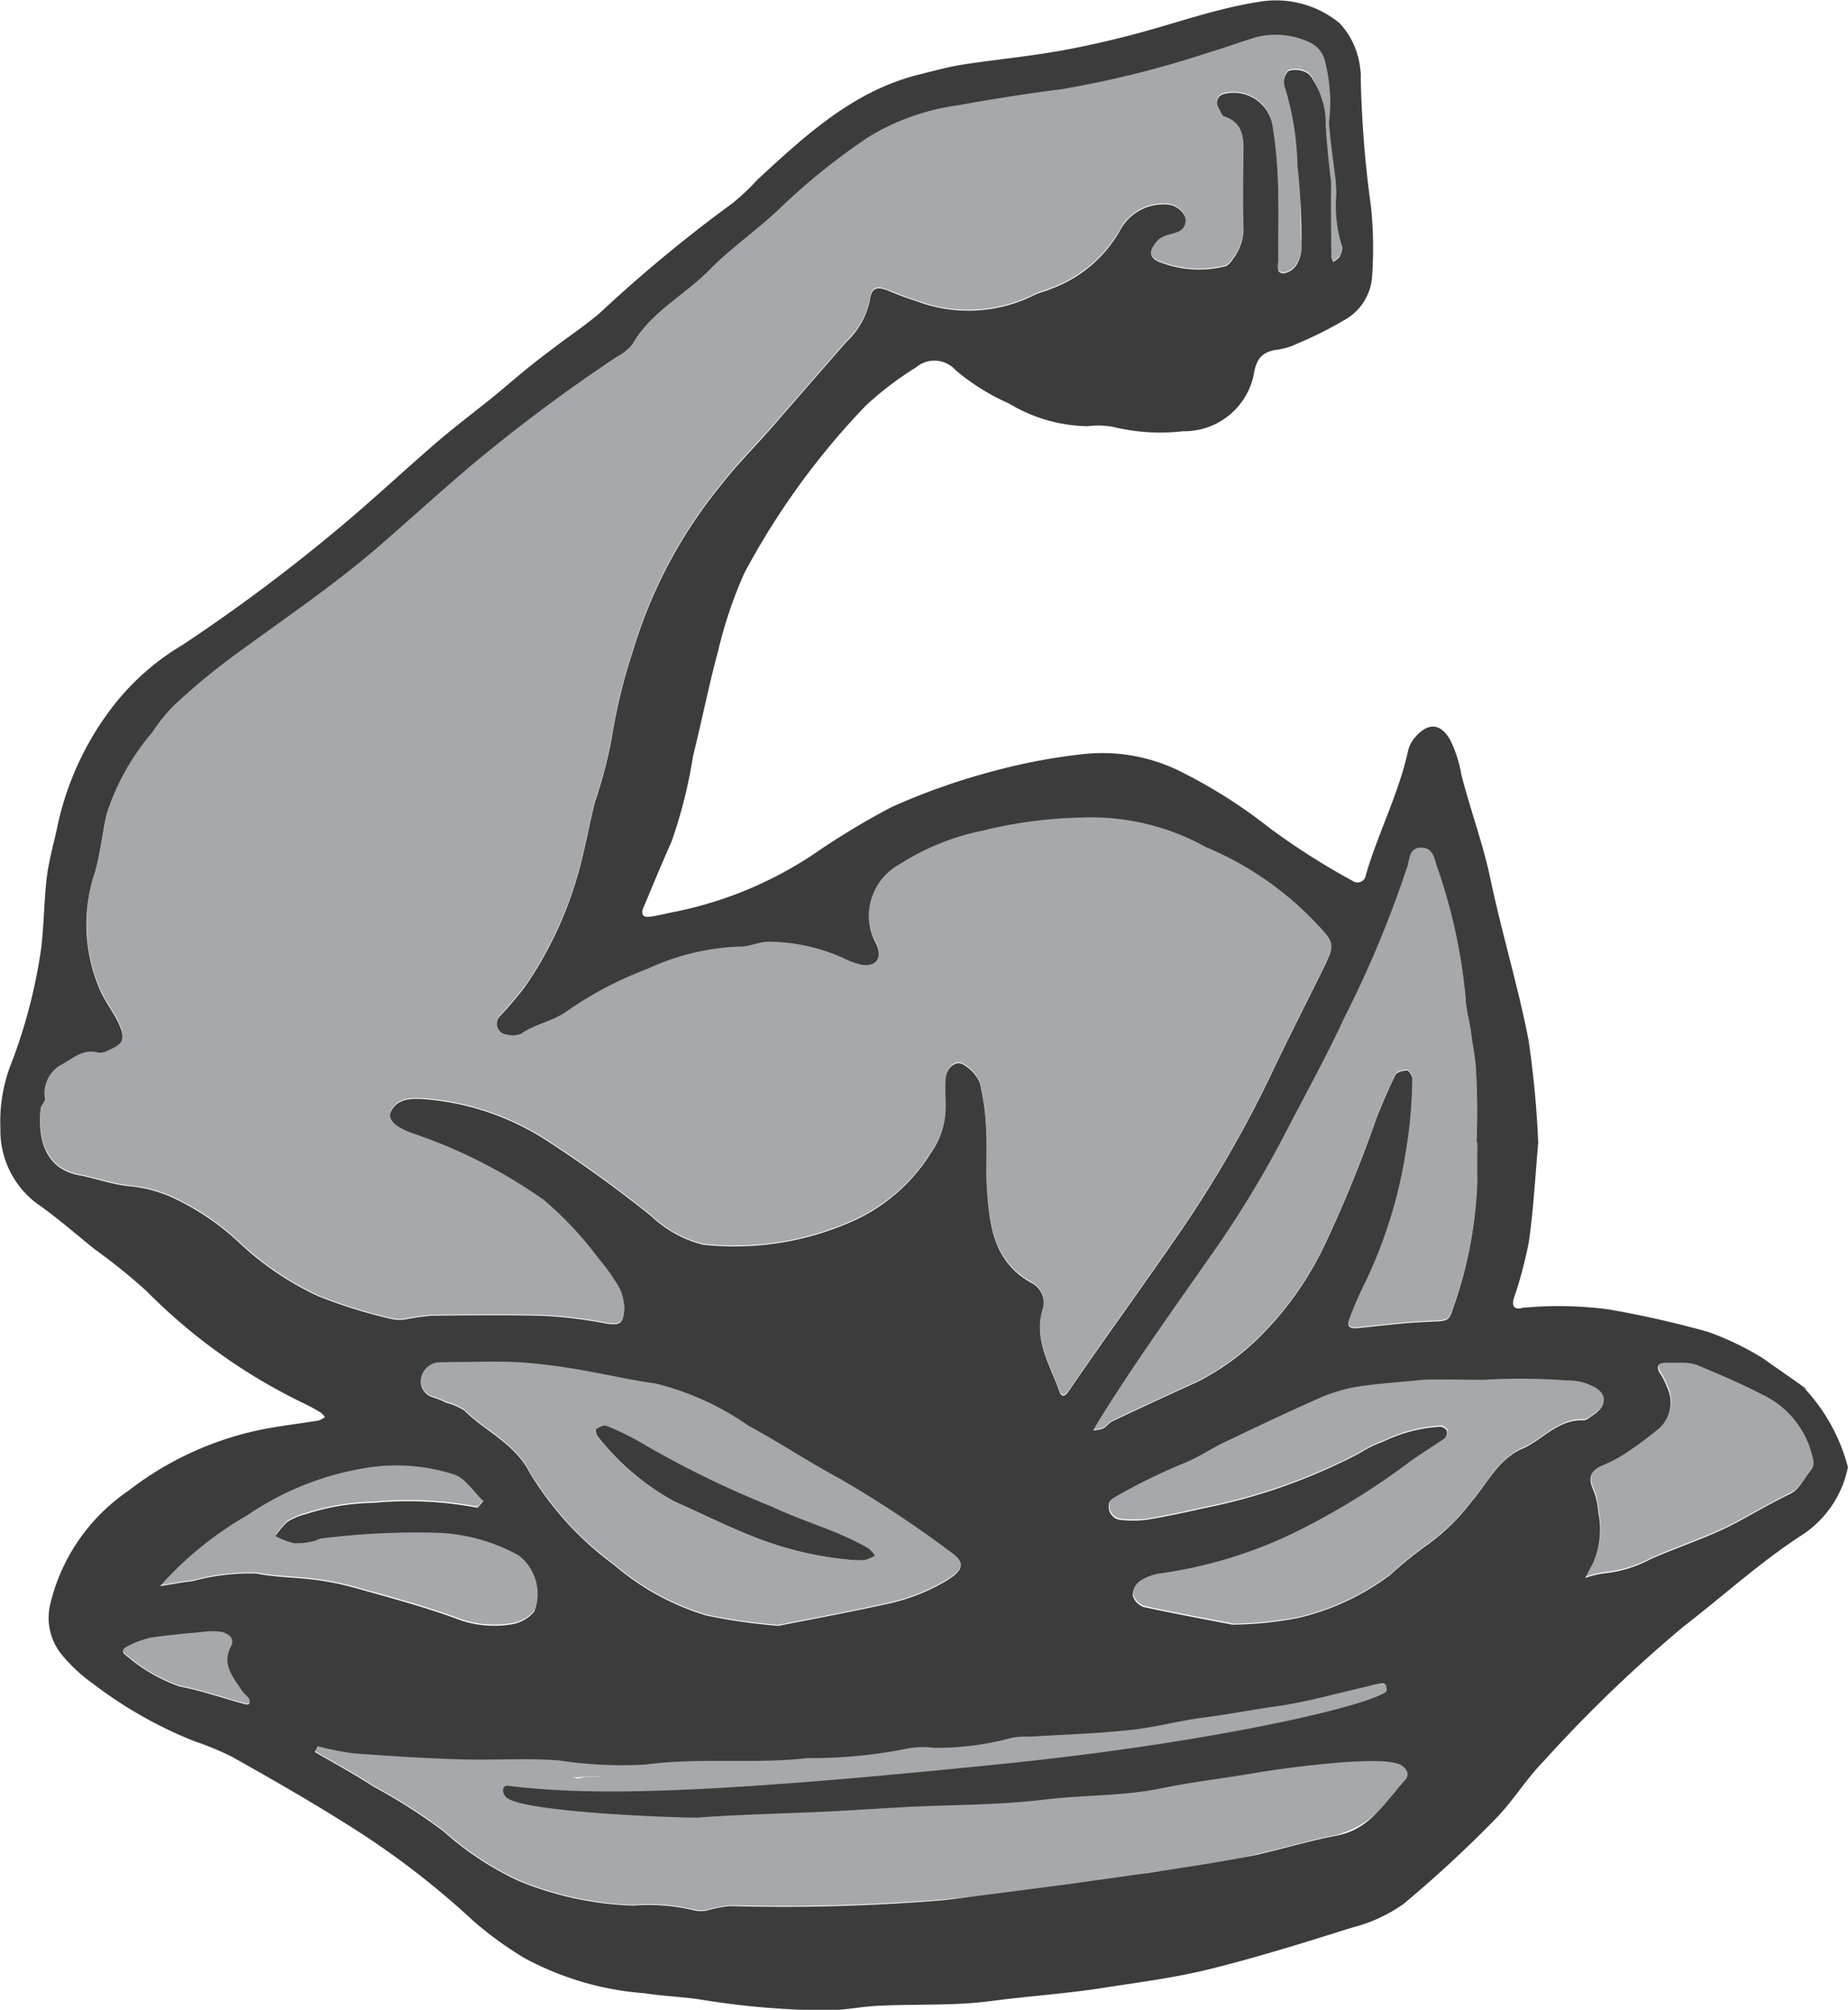
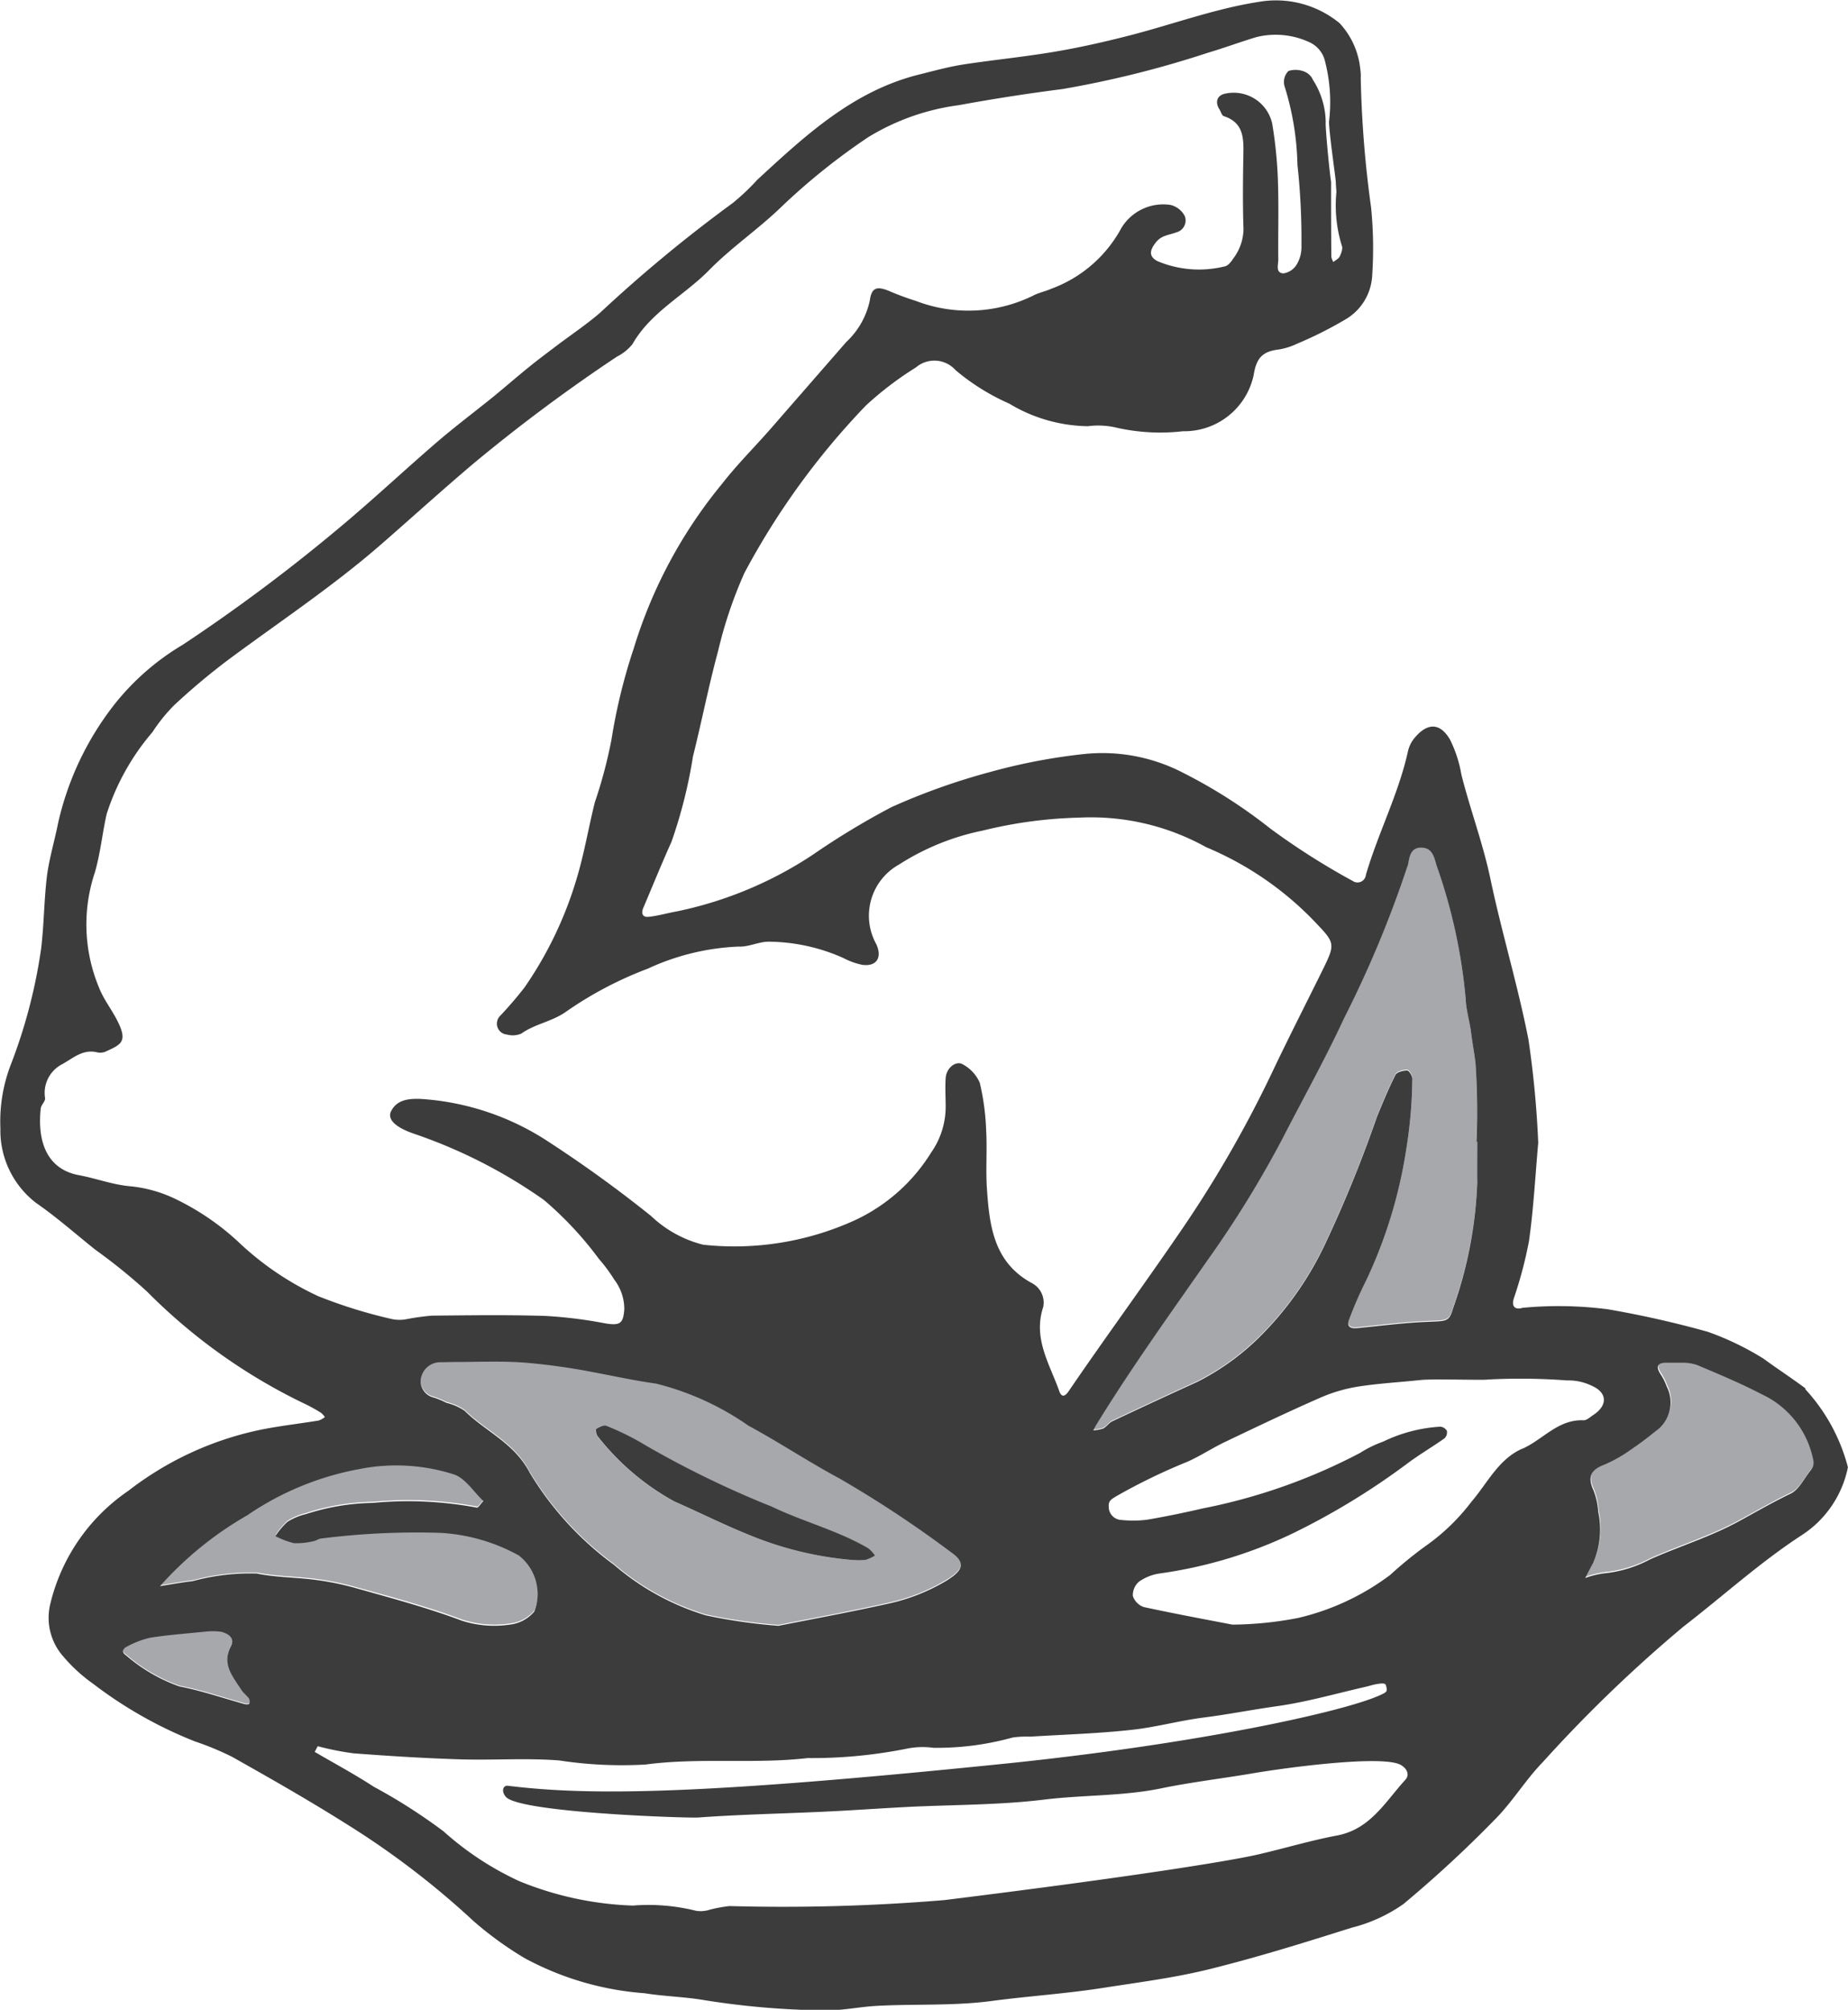
<svg xmlns="http://www.w3.org/2000/svg" width="68.689" height="74.698">
-   <path data-name="Pfad 414" d="M52.279 62.701a.971.971 0 0 0-.864-.1 1.549 1.549 0 0 0-.249-.035 1.63 1.63 0 0 0-.407.1c-1.1.249-2.186.566-3.295.721-.911.127-1.811.306-2.717.421-.879.112-1.732.351-2.6.448-1.278.144-2.569.18-3.854.261a3.574 3.574 0 0 0-.643.032 10.555 10.555 0 0 1-2.944.384 2.939 2.939 0 0 0-.97.027 17.976 17.976 0 0 1-3.709.355c-1.99.229-4.016-.028-6.025.24a15.331 15.331 0 0 1-3.206-.153c-1.223-.1-2.458 0-3.687-.04a93.754 93.754 0 0 1-3.965-.224 10.654 10.654 0 0 1-1.326-.264l-.112.212c.731.428 1.48.827 2.189 1.291a20.618 20.618 0 0 1 2.6 1.66 11.211 11.211 0 0 0 2.824 1.856 12.191 12.191 0 0 0 4.218.906 7.267 7.267 0 0 1 2.341.192 1.106 1.106 0 0 0 .524-.043 5.157 5.157 0 0 1 .724-.132 75.887 75.887 0 0 0 7.979-.221c1.063-.125 2.135-.164 3.2-.242a.357.357 0 0 0 .107-.006c1.166-.491 2.447-.292 3.644-.614a7.518 7.518 0 0 1 1.465-.222 20.28 20.28 0 0 0 3.215-.605c.992-.224 1.968-.522 2.965-.712a3.73 3.73 0 0 0 2.149-1.616 1.334 1.334 0 0 0 .5-.426l.2-.276a.861.861 0 0 0 .155-.56 1.8 1.8 0 0 0 .327-.6 1.754 1.754 0 0 0-.747-2.01m-30.469 3.341a1.17 1.17 0 0 0-.319.057l-.2-.037a18.361 18.361 0 0 1 1.141-.046l-.619.026" fill="#a7a8ac" />
  <path data-name="Pfad 415" d="M54.91 42.404c0 .507-.008 1.014 0 1.52a15.7 15.7 0 0 1-.9 4.67c-.145.5-.235.471-.907.5-.887.034-1.771.149-2.654.237-.282.028-.4-.08-.3-.325a14.55 14.55 0 0 1 .636-1.456 17.6 17.6 0 0 0 1.48-4.825 17.419 17.419 0 0 0 .233-2.659c.006-.1-.125-.308-.193-.309-.149 0-.379.058-.434.165-.255.5-.469 1.025-.685 1.546a47.645 47.645 0 0 1-1.954 4.79 12.137 12.137 0 0 1-2.55 3.541 9.247 9.247 0 0 1-2.17 1.531q-1.587.721-3.165 1.466c-.126.06-.212.2-.336.268a1.319 1.319 0 0 1-.374.069c.048-.085.094-.172.144-.255 1.284-2.086 2.712-4.073 4.112-6.079a39.291 39.291 0 0 0 2.788-4.525c.76-1.48 1.575-2.935 2.274-4.442a40.81 40.81 0 0 0 2.36-5.655c.075-.261.057-.712.518-.7.4.011.462.318.56.657a20.29 20.29 0 0 1 1.082 4.947c.014.419.147.833.2 1.252.046.386.124.775.166 1.147a26.689 26.689 0 0 1 .037 2.928z" fill="#a7a8ac" />
  <path data-name="Pfad 416" d="M28.937 60.393a20.388 20.388 0 0 1-2.7-.389 9.379 9.379 0 0 1-3.415-1.878 11.745 11.745 0 0 1-3.125-3.412c-.576-1.117-1.639-1.531-2.429-2.314a2.083 2.083 0 0 0-.672-.294 3.192 3.192 0 0 0-.485-.2.621.621 0 0 1-.459-.734.725.725 0 0 1 .7-.574c.181 0 .362-.009.542-.008.9 0 1.812-.045 2.709.03a23.8 23.8 0 0 1 2.4.338c.793.149 1.588.323 2.382.434a10.371 10.371 0 0 1 3.437 1.564c1.147.62 2.238 1.349 3.387 1.964a41.922 41.922 0 0 1 4.16 2.753c.51.356.441.646-.12 1a7.167 7.167 0 0 1-2.245.9c-1.407.314-2.827.573-4.072.821m2.8-2.41a2.292 2.292 0 0 0 .432-.006 1.613 1.613 0 0 0 .349-.16 1.219 1.219 0 0 0-.245-.27c-1.128-.663-2.4-.986-3.574-1.545a36.921 36.921 0 0 1-4.657-2.255 10.06 10.06 0 0 0-1.508-.756c-.1-.042-.267.049-.38.117-.028.017 0 .216.06.278a9.284 9.284 0 0 0 2.845 2.416c.936.411 1.85.874 2.8 1.253a12.824 12.824 0 0 0 3.877.928" fill="#a7a8ac" />
-   <path data-name="Pfad 417" d="M45.824 60.342c-.943-.183-2.12-.4-3.287-.652a.644.644 0 0 1-.411-.416.659.659 0 0 1 .238-.536 1.8 1.8 0 0 1 .779-.3 16.719 16.719 0 0 0 4.918-1.483 26.619 26.619 0 0 0 4.337-2.652c.428-.312.886-.582 1.318-.889a.309.309 0 0 0 .081-.28.322.322 0 0 0-.241-.151 5.63 5.63 0 0 0-2.127.556 4.24 4.24 0 0 0-.857.419 21.382 21.382 0 0 1-5.847 2.063c-.682.157-1.368.3-2.059.418a4.1 4.1 0 0 1-.974.01.485.485 0 0 1-.46-.5c-.018-.215.107-.273.278-.379a21.948 21.948 0 0 1 2.657-1.288c.479-.216.923-.511 1.4-.737 1.171-.56 2.343-1.12 3.532-1.64a5.725 5.725 0 0 1 1.4-.411c.771-.121 1.554-.162 2.332-.245a47.328 47.328 0 0 1 5.2-.092 2.486 2.486 0 0 1 1.157.31c.578.252.592.729.057 1.08-.119.078-.252.207-.374.2-.944-.039-1.507.725-2.272 1.06-.893.391-1.3 1.286-1.9 1.981a7.682 7.682 0 0 1-1.6 1.568 14.573 14.573 0 0 0-1.413 1.143 9.157 9.157 0 0 1-3.421 1.6 13.445 13.445 0 0 1-2.449.249" fill="#a7a8ac" />
  <path data-name="Pfad 418" d="M62.567 50.604a1.645 1.645 0 0 1 .541.087c.812.341 1.626.683 2.406 1.089a3.413 3.413 0 0 1 1.859 2.232c.06.232.114.391-.042.579-.249.3-.435.725-.753.877-.663.319-1.307.692-1.943 1.038-1.059.576-2.2.922-3.285 1.406a4.588 4.588 0 0 1-1.71.52 3.4 3.4 0 0 0-.7.172c.1-.19.2-.383.3-.571a3.109 3.109 0 0 0 .182-1.889 2.551 2.551 0 0 0-.183-.816c-.224-.494-.077-.749.413-.936a5.216 5.216 0 0 0 1.008-.574c.353-.237.688-.5 1.02-.767a1.3 1.3 0 0 0 .288-1.568 2.154 2.154 0 0 0-.24-.473c-.158-.257-.112-.4.206-.407h.628" fill="#a7a8ac" />
  <path data-name="Pfad 419" d="M5.955 58.912a12.9 12.9 0 0 1 3.24-2.631 10.865 10.865 0 0 1 4.175-1.722 7.04 7.04 0 0 1 3.509.2c.426.142.732.647 1.092.986-.082.086-.19.261-.241.247a13.847 13.847 0 0 0-3.858-.177 8.482 8.482 0 0 0-2.5.419 2.277 2.277 0 0 0-.679.283 2.753 2.753 0 0 0-.45.532 3.05 3.05 0 0 0 .687.262 2.634 2.634 0 0 0 .734-.075c.1-.016.2-.1.3-.1a28.081 28.081 0 0 1 4.4-.208 6.81 6.81 0 0 1 2.923.838 1.807 1.807 0 0 1 .581 2.086 1.392 1.392 0 0 1-.9.485 3.908 3.908 0 0 1-1.8-.146c-1.279-.48-2.607-.835-3.925-1.2a10.494 10.494 0 0 0-1.758-.339c-.635-.066-1.27-.075-1.907-.2a8.107 8.107 0 0 0-2.415.283c-.345.037-.686.1-1.211.184" fill="#a7a8ac" />
  <path data-name="Pfad 420" d="M7.666 60.607a2.325 2.325 0 0 1 .573.009c.249.069.513.224.352.533-.349.672.075 1.132.39 1.627.075.12.2.206.285.323a.243.243 0 0 1 0 .2c-.009.022-.112.024-.165.01-.808-.221-1.6-.5-2.426-.657a6.16 6.16 0 0 1-1.986-1.157c-.175-.107-.112-.252.028-.318a3.374 3.374 0 0 1 .875-.336c.7-.109 1.406-.159 2.073-.229" fill="#a7a8ac" />
-   <path data-name="Pfad 421" d="M49.68 7.098c0-.054-.007-.108-.011-.162a1.049 1.049 0 0 0 .3-.732 11.133 11.133 0 0 0-.263-1.776.841.841 0 0 0-.264-.469 5.322 5.322 0 0 0-.173-1.68 1.038 1.038 0 0 0-.571-.732 2.99 2.99 0 0 0-1.981-.2c-.6.182-1.195.406-1.8.581a37.788 37.788 0 0 1-5.413 1.352 84.793 84.793 0 0 0-3.862.6 8.63 8.63 0 0 0-3.357 1.187 24.13 24.13 0 0 0-3.253 2.613c-.848.817-1.838 1.49-2.662 2.329-.925.943-2.167 1.554-2.851 2.752a1.764 1.764 0 0 1-.574.463 62.333 62.333 0 0 0-5.307 3.952c-1.176.995-2.318 2.032-3.48 3.044-1.8 1.568-3.8 2.886-5.711 4.309a24.939 24.939 0 0 0-1.965 1.653 6.2 6.2 0 0 0-.806 1 8.78 8.78 0 0 0-1.7 3.038c-.163.719-.231 1.455-.439 2.174a6.093 6.093 0 0 0 .147 4.267c.174.457.5.854.714 1.3.365.751.091.838-.489 1.106a.555.555 0 0 1-.322.008c-.518-.108-.871.232-1.269.451a1.194 1.194 0 0 0-.632 1.261c.009.123-.149.252-.162.384-.131 1.22.224 2.258 1.423 2.479.62.115 1.224.343 1.848.406a5 5 0 0 1 1.627.426 9.5 9.5 0 0 1 2.543 1.737 11.062 11.062 0 0 0 2.916 1.946 18.156 18.156 0 0 0 2.71.835 1.359 1.359 0 0 0 .516 0 9.4 9.4 0 0 1 .941-.132c1.411-.013 2.823-.033 4.232.011a16.67 16.67 0 0 1 2.208.274c.56.094.683.014.719-.53a1.8 1.8 0 0 0-.374-1.092 5.738 5.738 0 0 0-.57-.771 12.966 12.966 0 0 0-2.049-2.195 18.962 18.962 0 0 0-4.775-2.441c-.727-.24-1.062-.548-.9-.859.221-.43.659-.469 1.1-.453a9.759 9.759 0 0 1 4.586 1.485 47.437 47.437 0 0 1 3.976 2.865 4.329 4.329 0 0 0 1.934 1.069 10.806 10.806 0 0 0 5.619-.9 6.6 6.6 0 0 0 2.856-2.524 2.973 2.973 0 0 0 .541-1.686c0-.362-.02-.726 0-1.085.026-.379.388-.668.65-.5a1.406 1.406 0 0 1 .619.68 9.046 9.046 0 0 1 .237 1.79c.039.722-.021 1.45.028 2.171.1 1.364.257 2.7 1.652 3.471a.818.818 0 0 1 .439.9c-.383 1.172.247 2.122.6 3.132.037.1.135.3.344 0 1.34-1.965 2.748-3.882 4.092-5.846a43.536 43.536 0 0 0 3.452-5.963c.62-1.307 1.282-2.6 1.922-3.9.461-.936.428-.962-.325-1.754a11.97 11.97 0 0 0-4.026-2.758 8.8 8.8 0 0 0-4.717-1.1 16.456 16.456 0 0 0-3.581.48 9.088 9.088 0 0 0-3.117 1.262 2.176 2.176 0 0 0-.851 2.956c.234.5.013.845-.517.773a2.55 2.55 0 0 1-.691-.247 6.906 6.906 0 0 0-2.769-.613c-.379-.007-.765.2-1.14.182a8.868 8.868 0 0 0-3.374.821 13.765 13.765 0 0 0-3.088 1.633c-.517.342-1.12.428-1.616.78a.821.821 0 0 1-.528.034.411.411 0 0 1-.373-.446.411.411 0 0 1 .125-.26 13.836 13.836 0 0 0 .906-1.059 14.188 14.188 0 0 0 1.946-4.1c.269-.907.425-1.848.656-2.769a17.424 17.424 0 0 0 .619-2.335 21.058 21.058 0 0 1 .825-3.379 17.773 17.773 0 0 1 3.295-6.136c.549-.707 1.189-1.344 1.78-2.016q1.416-1.615 2.822-3.238a2.962 2.962 0 0 0 .878-1.543c.067-.487.261-.545.727-.353.324.134.652.263.988.366a5.451 5.451 0 0 0 4.343-.191c.214-.114.462-.163.686-.261a4.865 4.865 0 0 0 2.605-2.256 1.817 1.817 0 0 1 1.822-.861.808.808 0 0 1 .537.417.458.458 0 0 1-.268.589.4.4 0 0 1-.049.015c-.261.1-.542.1-.747.36-.249.309-.278.529.037.705a3.973 3.973 0 0 0 2.511.2c.115-.013.239-.168.313-.286a1.861 1.861 0 0 0 .385-1.085c-.031-.9-.021-1.81-.006-2.714.011-.632.042-1.249-.728-1.5-.075-.024-.107-.17-.163-.257-.162-.25-.091-.491.168-.566a1.466 1.466 0 0 1 1.785 1.055c0 .013.007.027.01.041a16.3 16.3 0 0 1 .213 2.118c.035.976 0 1.955.014 2.932 0 .191-.115.5.191.522a.7.7 0 0 0 .5-.34 1.275 1.275 0 0 0 .17-.7c-.043-.646-.015-1.289-.039-1.938a.959.959 0 0 0 .544.149 1.191 1.191 0 0 0 .6-.194c0 .8 0 1.6.009 2.409a.6.6 0 0 0 .074.195c.082-.069.2-.121.237-.209.057-.121.126-.3.075-.4a5.121 5.121 0 0 1-.189-2.003zm-1.317-3.43a1.212 1.212 0 0 0-.377.2 3.083 3.083 0 0 0-.245-.714.588.588 0 0 1 .149-.556.887.887 0 0 1 .617.034.589.589 0 0 1 .295.3 8.088 8.088 0 0 1 .375.833 1.083 1.083 0 0 0-.815-.1z" fill="#a7a8ac" />
  <path data-name="Pfad 422" d="M31.741 57.985a12.827 12.827 0 0 1-3.877-.928c-.949-.38-1.863-.842-2.8-1.253a9.278 9.278 0 0 1-2.845-2.417c-.059-.062-.089-.261-.061-.278.112-.068.285-.159.38-.117a10.081 10.081 0 0 1 1.509.755 36.623 36.623 0 0 0 4.656 2.255c1.169.56 2.446.882 3.574 1.545a1.23 1.23 0 0 1 .245.27 1.611 1.611 0 0 1-.349.16 2.228 2.228 0 0 1-.432.006" fill="#3c3c3c" />
  <path data-name="Pfad 423" d="M67.108 51.603c-.513-.384-1.051-.732-1.568-1.111a10.648 10.648 0 0 0-2.063-.993 37.53 37.53 0 0 0-3.709-.836 14.244 14.244 0 0 0-3.177-.055c-.213.07-.428.007-.328-.336a15.521 15.521 0 0 0 .568-2.143c.17-1.2.234-2.421.344-3.654a36.663 36.663 0 0 0-.364-3.842c-.392-2-.992-3.967-1.413-5.966-.277-1.32-.751-2.576-1.079-3.875a4.665 4.665 0 0 0-.425-1.307c-.422-.715-.915-.543-1.319-.054a1.178 1.178 0 0 0-.238.477c-.352 1.6-1.113 3.051-1.568 4.609a.312.312 0 0 1-.343.28.311.311 0 0 1-.148-.055 26.661 26.661 0 0 1-3.058-1.944 19 19 0 0 0-3.233-2.069 6.511 6.511 0 0 0-3.726-.7 21.758 21.758 0 0 0-3.432.657 24.36 24.36 0 0 0-3.687 1.31 28.409 28.409 0 0 0-2.921 1.766 14.438 14.438 0 0 1-5.068 2.113c-.346.061-.687.163-1.036.2-.246.028-.294-.136-.2-.346.346-.814.677-1.634 1.041-2.44a18 18 0 0 0 .8-3.179c.325-1.3.583-2.621.934-3.916a16.166 16.166 0 0 1 .978-2.9 27.927 27.927 0 0 1 4.51-6.217 12.3 12.3 0 0 1 1.867-1.422 1.052 1.052 0 0 1 1.468.1 8.2 8.2 0 0 0 1.993 1.244 5.807 5.807 0 0 0 2.927.842 2.972 2.972 0 0 1 .971.033 7.385 7.385 0 0 0 2.566.154 2.636 2.636 0 0 0 2.626-2.09c.1-.635.333-.869.9-.944a2.443 2.443 0 0 0 .707-.216 14.721 14.721 0 0 0 1.794-.9 2.006 2.006 0 0 0 1-1.572 15.27 15.27 0 0 0-.037-2.6 40.873 40.873 0 0 1-.384-4.8 1.57 1.57 0 0 0-.016-.325 2.93 2.93 0 0 0-.77-1.719 3.719 3.719 0 0 0-3-.793c-1.627.251-3.2.836-4.806 1.249-.922.237-1.854.448-2.793.606-1.12.19-2.253.3-3.375.471-.554.086-1.1.237-1.645.373-2.461.608-4.24 2.27-6.028 3.917a8.432 8.432 0 0 1-.914.865 53.36 53.36 0 0 0-4.93 4.078c-.512.44-1.078.818-1.617 1.226-.341.258-.684.513-1.017.784-.445.359-.877.736-1.321 1.1-.694.562-1.411 1.1-2.088 1.68-1.252 1.078-2.456 2.212-3.727 3.266a65.076 65.076 0 0 1-5.739 4.281A9.262 9.262 0 0 0 4.3 26.122a11.094 11.094 0 0 0-2.141 4.472c-.137.693-.35 1.377-.427 2.076-.094.851-.1 1.708-.2 2.565a19.638 19.638 0 0 1-1.117 4.3 5.871 5.871 0 0 0-.4 2.4 3.394 3.394 0 0 0 1.34 2.785c.763.528 1.462 1.149 2.189 1.729a21.231 21.231 0 0 1 1.914 1.548 21.1 21.1 0 0 0 5.913 4.2 6.372 6.372 0 0 1 .56.312.742.742 0 0 1 .144.16.794.794 0 0 1-.229.128c-.7.115-1.4.193-2.1.331a11.989 11.989 0 0 0-4.979 2.284 7.085 7.085 0 0 0-2.9 4.211 2.168 2.168 0 0 0 .485 1.943 5.945 5.945 0 0 0 1.109 1.015 15.755 15.755 0 0 0 3.788 2.144 10.806 10.806 0 0 1 1.371.568c1.422.8 2.844 1.61 4.225 2.48a31.029 31.029 0 0 1 4.763 3.635 12.99 12.99 0 0 0 1.9 1.375 11.073 11.073 0 0 0 4.451 1.3c.737.118 1.493.132 2.227.258a30.089 30.089 0 0 0 4.471.379c.635.012 1.272-.13 1.91-.166 1.431-.08 2.86.008 4.3-.184 1.37-.182 2.759-.27 4.129-.485 1.329-.208 2.67-.376 3.972-.7 1.775-.44 3.525-.986 5.27-1.537a5.793 5.793 0 0 0 1.924-.878 44.97 44.97 0 0 0 3.407-3.149c.652-.656 1.139-1.476 1.786-2.139a51.728 51.728 0 0 1 5.222-5.029c1.469-1.133 2.84-2.385 4.4-3.4a3.927 3.927 0 0 0 1.709-2.519 6.8 6.8 0 0 0-1.583-2.9m-14.786-19.43c.074-.262.057-.711.518-.7.4.011.462.319.56.658a20.284 20.284 0 0 1 1.082 4.947c.014.419.147.833.2 1.252.046.386.124.775.166 1.147a26.71 26.71 0 0 1 .038 2.928h.028c0 .507-.009 1.014 0 1.521a15.692 15.692 0 0 1-.9 4.67c-.145.5-.235.471-.908.5-.886.033-1.77.15-2.654.236-.282.028-.4-.08-.3-.326a14.533 14.533 0 0 1 .636-1.456 17.607 17.607 0 0 0 1.48-4.826 17.427 17.427 0 0 0 .233-2.658c.006-.1-.125-.309-.193-.31-.149 0-.38.058-.434.165-.255.5-.469 1.026-.685 1.546a47.74 47.74 0 0 1-1.954 4.79 12.148 12.148 0 0 1-2.551 3.54 9.234 9.234 0 0 1-2.169 1.53q-1.588.721-3.165 1.467c-.126.06-.212.2-.336.267a1.32 1.32 0 0 1-.374.069c.048-.085.093-.172.144-.254 1.283-2.086 2.712-4.073 4.112-6.08a39.314 39.314 0 0 0 2.787-4.525c.76-1.48 1.575-2.935 2.273-4.442a40.8 40.8 0 0 0 2.36-5.655m-40.44 15.99a11.057 11.057 0 0 1-2.916-1.947 9.483 9.483 0 0 0-2.543-1.737 4.976 4.976 0 0 0-1.627-.426c-.624-.063-1.228-.291-1.848-.406-1.2-.221-1.554-1.259-1.423-2.479.014-.133.172-.261.162-.384a1.2 1.2 0 0 1 .632-1.261c.4-.218.753-.558 1.269-.45a.554.554 0 0 0 .322-.008c.58-.268.855-.355.489-1.107-.215-.444-.54-.842-.714-1.3a6.092 6.092 0 0 1-.147-4.267c.208-.718.275-1.456.439-2.174a8.788 8.788 0 0 1 1.7-3.037 6.2 6.2 0 0 1 .806-1 24.938 24.938 0 0 1 1.964-1.653c1.913-1.423 3.906-2.74 5.711-4.31 1.163-1.012 2.3-2.048 3.48-3.044a62.53 62.53 0 0 1 5.307-3.951 1.758 1.758 0 0 0 .574-.463c.684-1.2 1.926-1.808 2.851-2.752.823-.839 1.813-1.511 2.662-2.329a24.091 24.091 0 0 1 3.253-2.613 8.591 8.591 0 0 1 3.357-1.187 71.802 71.802 0 0 1 3.862-.6 37.8 37.8 0 0 0 5.413-1.352c.6-.176 1.194-.4 1.8-.581a2.986 2.986 0 0 1 1.981.2 1.038 1.038 0 0 1 .571.732 6.077 6.077 0 0 1 .139 2.23c.03.635.275 2.234.254 2.257.006.112.013.224.023.334a5.085 5.085 0 0 0 .2 2c.048.1-.019.278-.077.4-.042.088-.155.14-.237.208a.6.6 0 0 1-.075-.194q-.011-1.344-.009-2.691v-.086c-.1-.709-.224-2.2-.2-2.22a2.97 2.97 0 0 0-.473-1.575.584.584 0 0 0-.295-.3.881.881 0 0 0-.617-.034.584.584 0 0 0-.149.555 10.418 10.418 0 0 1 .483 2.928 25.519 25.519 0 0 1 .149 3 1.276 1.276 0 0 1-.17.7.7.7 0 0 1-.5.34c-.306-.017-.187-.33-.191-.522-.011-.977.021-1.956-.014-2.932a16.09 16.09 0 0 0-.213-2.118 1.466 1.466 0 0 0-1.754-1.106l-.041.01c-.259.075-.33.315-.168.566.056.087.089.233.163.257.771.251.739.869.728 1.5-.016.9-.024 1.811.006 2.714a1.859 1.859 0 0 1-.385 1.085c-.074.118-.2.273-.313.286a3.978 3.978 0 0 1-2.511-.2c-.315-.176-.286-.4-.037-.705.206-.255.485-.259.747-.359a.456.456 0 0 0 .333-.554.416.416 0 0 0-.016-.05.808.808 0 0 0-.536-.417 1.817 1.817 0 0 0-1.822.861 4.864 4.864 0 0 1-2.606 2.256c-.224.1-.472.146-.686.261a5.453 5.453 0 0 1-4.343.191 10.27 10.27 0 0 1-.988-.366c-.467-.193-.661-.135-.727.353a2.959 2.959 0 0 1-.878 1.543l-2.822 3.238c-.591.674-1.232 1.31-1.781 2.016a17.768 17.768 0 0 0-3.295 6.136 21.028 21.028 0 0 0-.825 3.379 17.47 17.47 0 0 1-.619 2.335c-.231.92-.386 1.861-.656 2.769a14.181 14.181 0 0 1-1.949 4.1 13.832 13.832 0 0 1-.906 1.059.409.409 0 0 0-.02.577.409.409 0 0 0 .267.128.82.82 0 0 0 .528-.034c.495-.353 1.1-.439 1.616-.781a13.807 13.807 0 0 1 3.088-1.634 8.852 8.852 0 0 1 3.374-.821c.373.022.761-.19 1.14-.182a6.917 6.917 0 0 1 2.769.613 2.56 2.56 0 0 0 .691.247c.529.072.751-.27.516-.773a2.177 2.177 0 0 1 .851-2.956 9.108 9.108 0 0 1 3.117-1.262 16.493 16.493 0 0 1 3.581-.48 8.806 8.806 0 0 1 4.717 1.1 11.982 11.982 0 0 1 4.026 2.759c.753.79.784.817.325 1.754-.64 1.3-1.3 2.587-1.922 3.9a43.471 43.471 0 0 1-3.452 5.963c-1.344 1.962-2.752 3.882-4.092 5.846-.208.306-.309.1-.344 0-.357-1.01-.987-1.961-.6-3.131a.818.818 0 0 0-.439-.9c-1.395-.769-1.556-2.108-1.651-3.472-.051-.721.01-1.449-.029-2.171a9.035 9.035 0 0 0-.237-1.789 1.408 1.408 0 0 0-.619-.681c-.261-.169-.623.12-.65.5-.024.36 0 .724 0 1.086a2.972 2.972 0 0 1-.541 1.686 6.605 6.605 0 0 1-2.855 2.524 10.8 10.8 0 0 1-5.619.9 4.343 4.343 0 0 1-1.935-1.068 47.383 47.383 0 0 0-3.976-2.865 9.759 9.759 0 0 0-4.586-1.486c-.441-.016-.879.023-1.1.453-.159.311.176.619.9.858a18.96 18.96 0 0 1 4.774 2.441 12.99 12.99 0 0 1 2.049 2.194 5.832 5.832 0 0 1 .571.771 1.8 1.8 0 0 1 .373 1.092c-.037.545-.157.625-.719.531a16.664 16.664 0 0 0-2.207-.274c-1.41-.045-2.822-.024-4.232-.011a9.248 9.248 0 0 0-.941.132 1.378 1.378 0 0 1-.515 0 18.173 18.173 0 0 1-2.71-.835m23.372 10.51a7.181 7.181 0 0 1-2.246.9c-1.407.313-2.827.573-4.071.821a20.379 20.379 0 0 1-2.7-.389 9.388 9.388 0 0 1-3.415-1.878 11.762 11.762 0 0 1-3.125-3.413c-.577-1.117-1.64-1.53-2.429-2.314a2.092 2.092 0 0 0-.672-.293 3.093 3.093 0 0 0-.485-.2.621.621 0 0 1-.458-.735.724.724 0 0 1 .7-.574c.181 0 .361-.009.542-.009.9 0 1.812-.045 2.709.031a23.956 23.956 0 0 1 2.4.338c.793.149 1.588.323 2.383.434a10.355 10.355 0 0 1 3.434 1.564c1.148.62 2.238 1.349 3.388 1.964a41.957 41.957 0 0 1 4.16 2.752c.51.356.441.646-.12 1M9.259 63.327c-.009.022-.112.024-.164.01-.808-.221-1.605-.5-2.427-.657a6.178 6.178 0 0 1-1.986-1.157c-.175-.108-.112-.252.027-.318a3.4 3.4 0 0 1 .876-.336c.7-.109 1.4-.159 2.073-.228a2.331 2.331 0 0 1 .573.009c.249.069.513.224.352.533-.35.672.075 1.132.39 1.627.075.12.2.206.285.323a.244.244 0 0 1 0 .2m.317-4.848a8.107 8.107 0 0 0-2.415.282c-.344.038-.686.1-1.212.185a12.915 12.915 0 0 1 3.24-2.631 10.849 10.849 0 0 1 4.175-1.721 7.038 7.038 0 0 1 3.509.2c.427.143.732.648 1.093.987-.082.087-.19.261-.241.247a13.828 13.828 0 0 0-3.859-.176 8.5 8.5 0 0 0-2.5.419 2.271 2.271 0 0 0-.679.283 2.77 2.77 0 0 0-.45.533 3.076 3.076 0 0 0 .687.262 2.634 2.634 0 0 0 .734-.075c.1-.017.2-.1.3-.1a28.072 28.072 0 0 1 4.4-.208 6.8 6.8 0 0 1 2.923.838 1.807 1.807 0 0 1 .58 2.086 1.394 1.394 0 0 1-.9.485 3.922 3.922 0 0 1-1.8-.147c-1.279-.48-2.607-.835-3.924-1.205a10.557 10.557 0 0 0-1.758-.339c-.635-.067-1.269-.075-1.907-.2m42.692 7.631c-.757.815-1.314 1.867-2.569 2.1-1 .189-1.974.485-2.965.712-1.063.242-4.679.827-11.634 1.689a72.433 72.433 0 0 1-7.979.221 5.2 5.2 0 0 0-.724.132 1.107 1.107 0 0 1-.525.043 7.272 7.272 0 0 0-2.341-.193 12.176 12.176 0 0 1-4.218-.905 11.24 11.24 0 0 1-2.823-1.855 20.815 20.815 0 0 0-2.6-1.661c-.709-.463-1.456-.863-2.188-1.291l.112-.211a10.7 10.7 0 0 0 1.327.264c1.32.1 2.642.183 3.964.224 1.229.038 2.464-.054 3.687.041a15.378 15.378 0 0 0 3.206.152c2.009-.268 4.035-.01 6.025-.24a17.96 17.96 0 0 0 3.708-.354 2.943 2.943 0 0 1 .97-.027 10.573 10.573 0 0 0 2.944-.383 3.479 3.479 0 0 1 .643-.032c1.285-.081 2.576-.116 3.854-.262.872-.1 1.724-.338 2.6-.448.906-.115 1.807-.294 2.718-.421 1.11-.155 2.2-.471 3.295-.72.136-.031.276-.077.407-.1.336-.063.347 0 .365.071.05.2.045.216-.249.348-1.369.612-6.754 1.8-13.907 2.534-11.321 1.157-15.421 1.2-18.49.823-.178-.022-.254.208-.072.414.519.59 6.772.794 7.147.766 1.79-.13 3.583-.151 5.372-.252.811-.046 1.631-.1 2.448-.143 1.682-.082 3.377-.067 5.044-.271 1.448-.177 2.92-.124 4.345-.418 1.139-.235 2.3-.369 3.434-.563s4.83-.7 5.484-.3c.265.158.291.395.175.52m4.334-12.284c-.893.391-1.3 1.286-1.9 1.982a7.66 7.66 0 0 1-1.6 1.568 14.64 14.64 0 0 0-1.412 1.143 9.155 9.155 0 0 1-3.421 1.6 13.337 13.337 0 0 1-2.448.249c-.943-.183-2.12-.4-3.288-.652a.645.645 0 0 1-.411-.416.66.66 0 0 1 .238-.536 1.8 1.8 0 0 1 .779-.3 16.751 16.751 0 0 0 4.918-1.483 26.611 26.611 0 0 0 4.337-2.653c.428-.312.886-.582 1.318-.888a.309.309 0 0 0 .081-.28.321.321 0 0 0-.241-.149 5.624 5.624 0 0 0-2.128.556 4.227 4.227 0 0 0-.856.419 21.39 21.39 0 0 1-5.847 2.063c-.683.158-1.368.3-2.059.418a4.1 4.1 0 0 1-.975.01.485.485 0 0 1-.46-.5c-.018-.215.107-.274.278-.38a22.052 22.052 0 0 1 2.657-1.288c.48-.216.923-.511 1.4-.737 1.172-.56 2.344-1.12 3.532-1.64a5.75 5.75 0 0 1 1.4-.411c.771-.121 1.554-.162 2.332-.245.455-.049 2.347.015 2.5-.018a23.178 23.178 0 0 1 2.942.034 1.966 1.966 0 0 1 .916.2c.578.252.592.729.057 1.081-.119.078-.251.207-.373.2-.944-.038-1.508.725-2.273 1.06m10.732.787c-.249.3-.435.725-.753.878-.663.319-1.307.692-1.941 1.038-1.059.576-2.2.922-3.285 1.406a4.581 4.581 0 0 1-1.711.52 3.352 3.352 0 0 0-.7.172c.1-.191.2-.384.3-.572a3.113 3.113 0 0 0 .182-1.889 2.566 2.566 0 0 0-.183-.816c-.224-.495-.077-.749.413-.936a5.2 5.2 0 0 0 1.008-.574c.353-.236.687-.5 1.019-.766a1.3 1.3 0 0 0 .287-1.568 2.1 2.1 0 0 0-.24-.473c-.157-.257-.112-.4.207-.407h.629a1.652 1.652 0 0 1 .541.088c.812.341 1.626.683 2.406 1.089a3.412 3.412 0 0 1 1.859 2.231c.059.232.113.392-.043.579" fill="#3c3c3c" />
</svg>